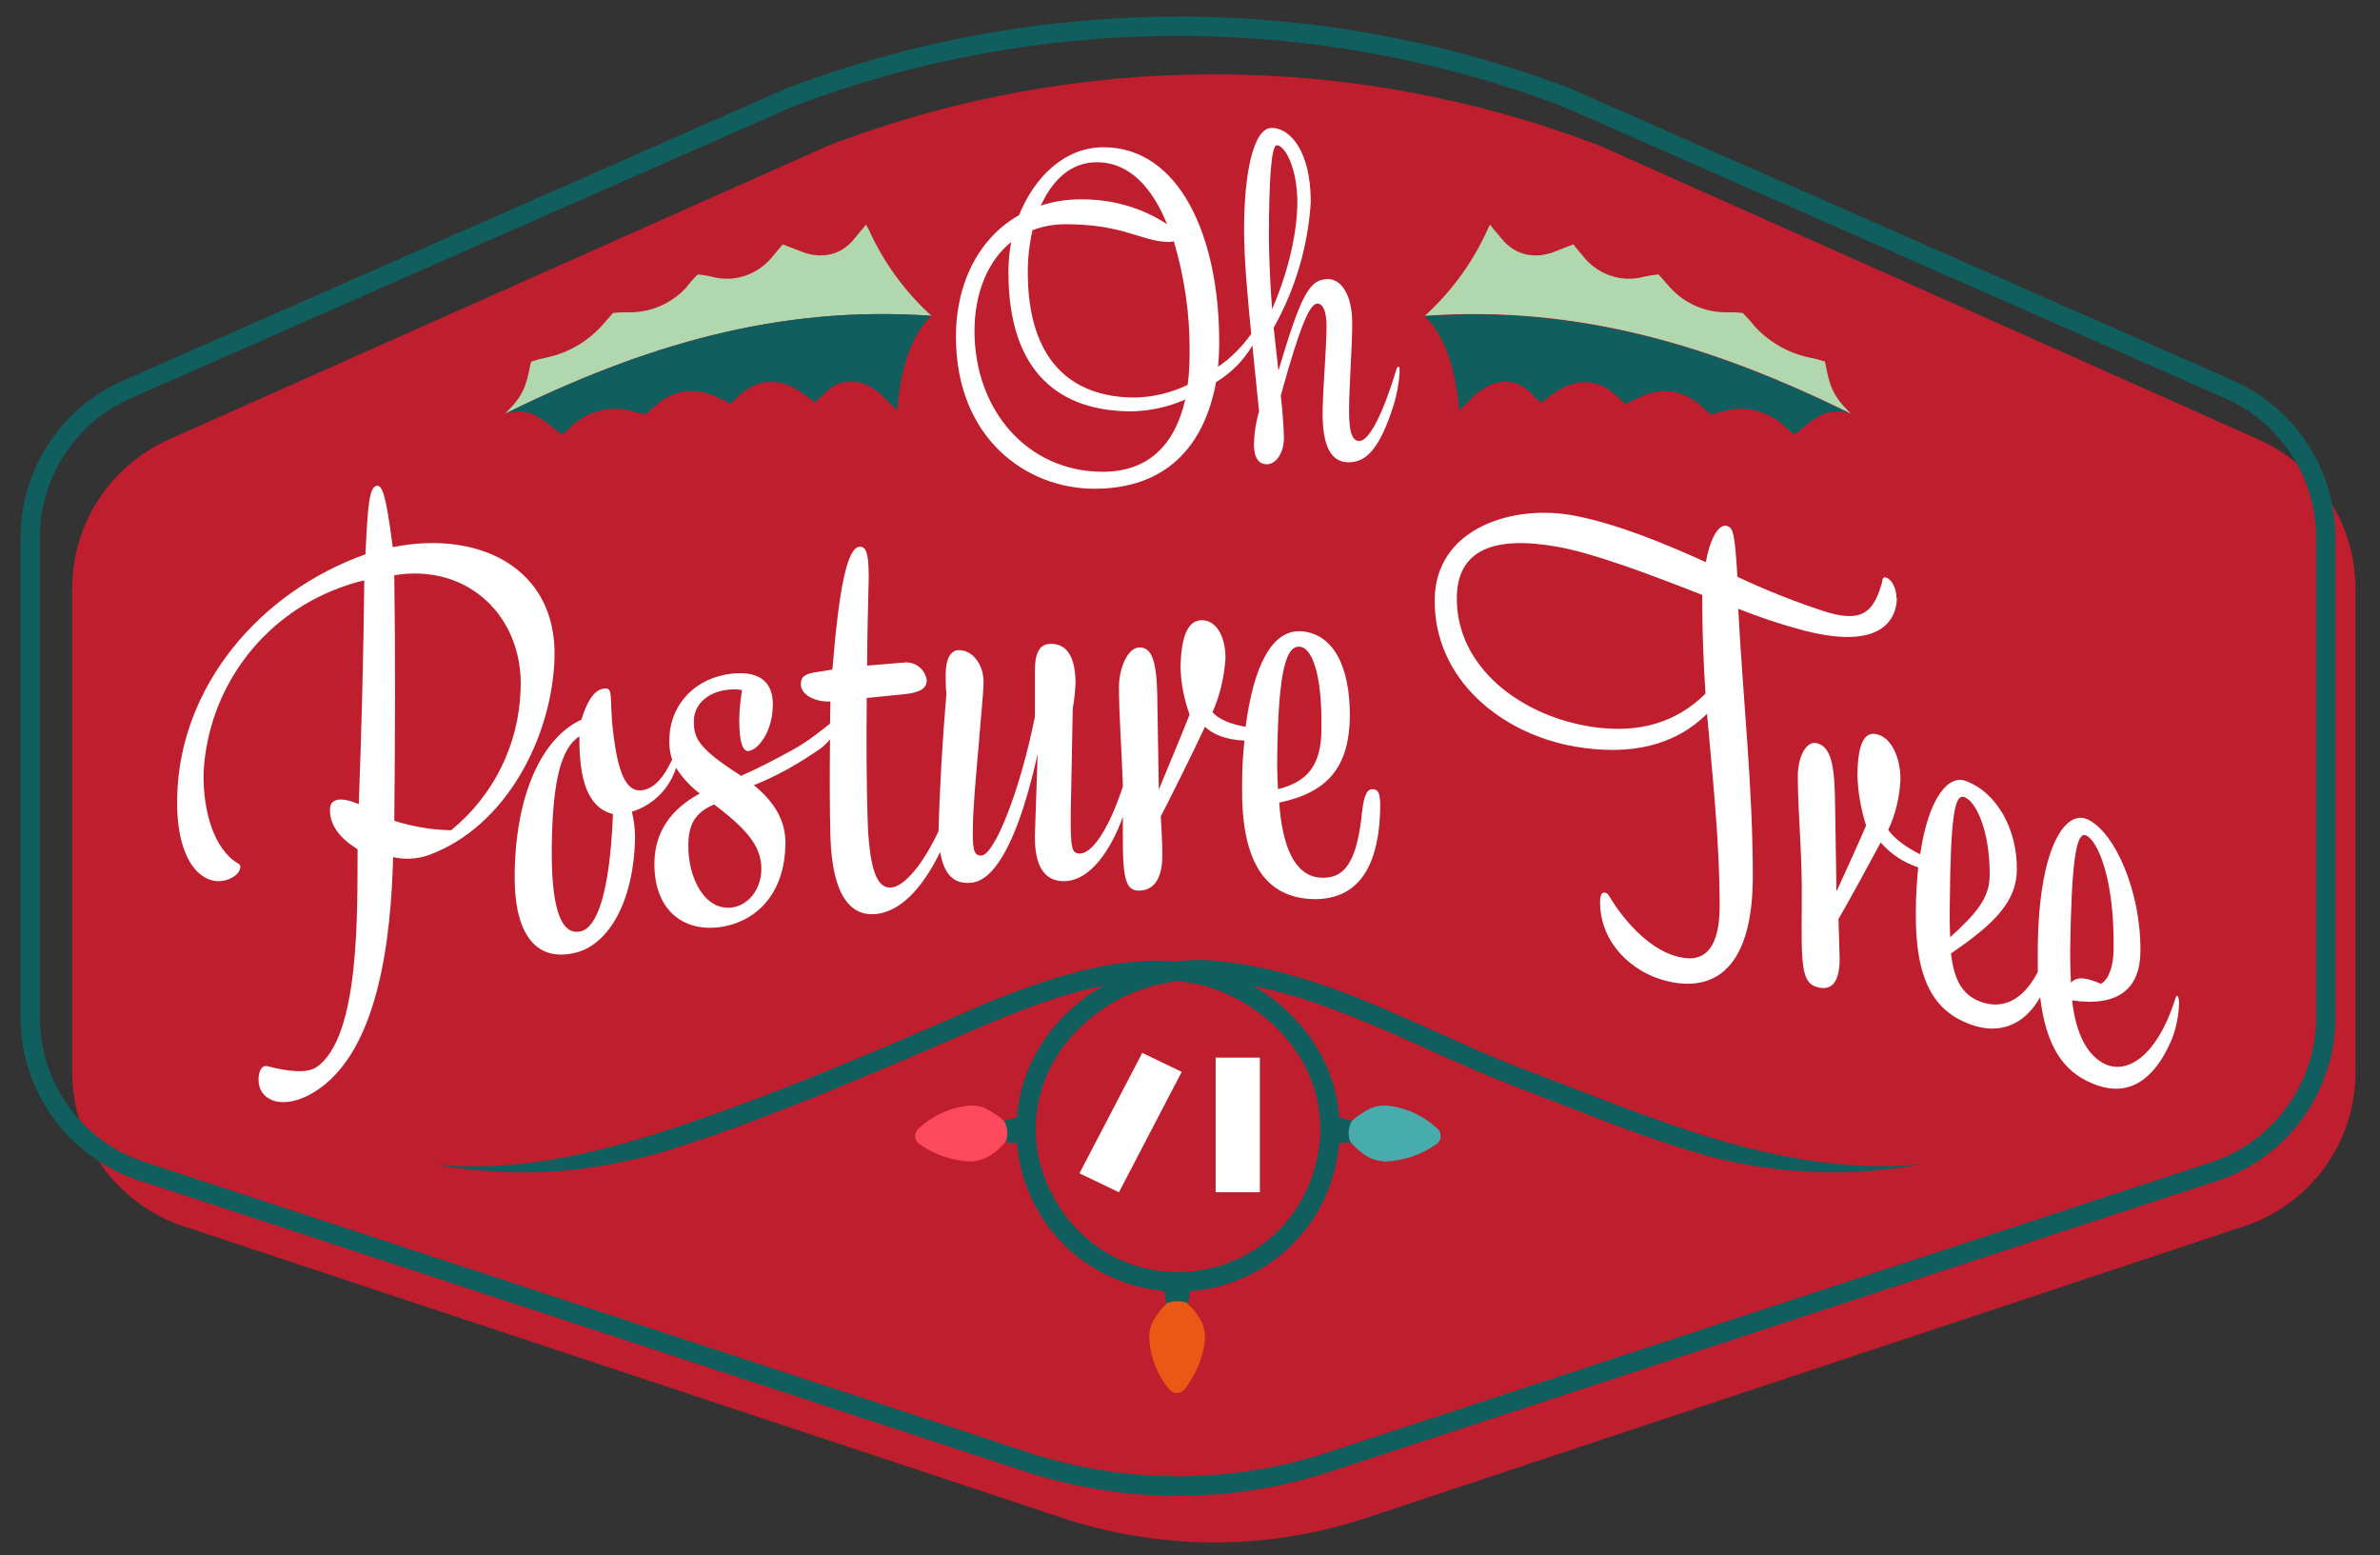
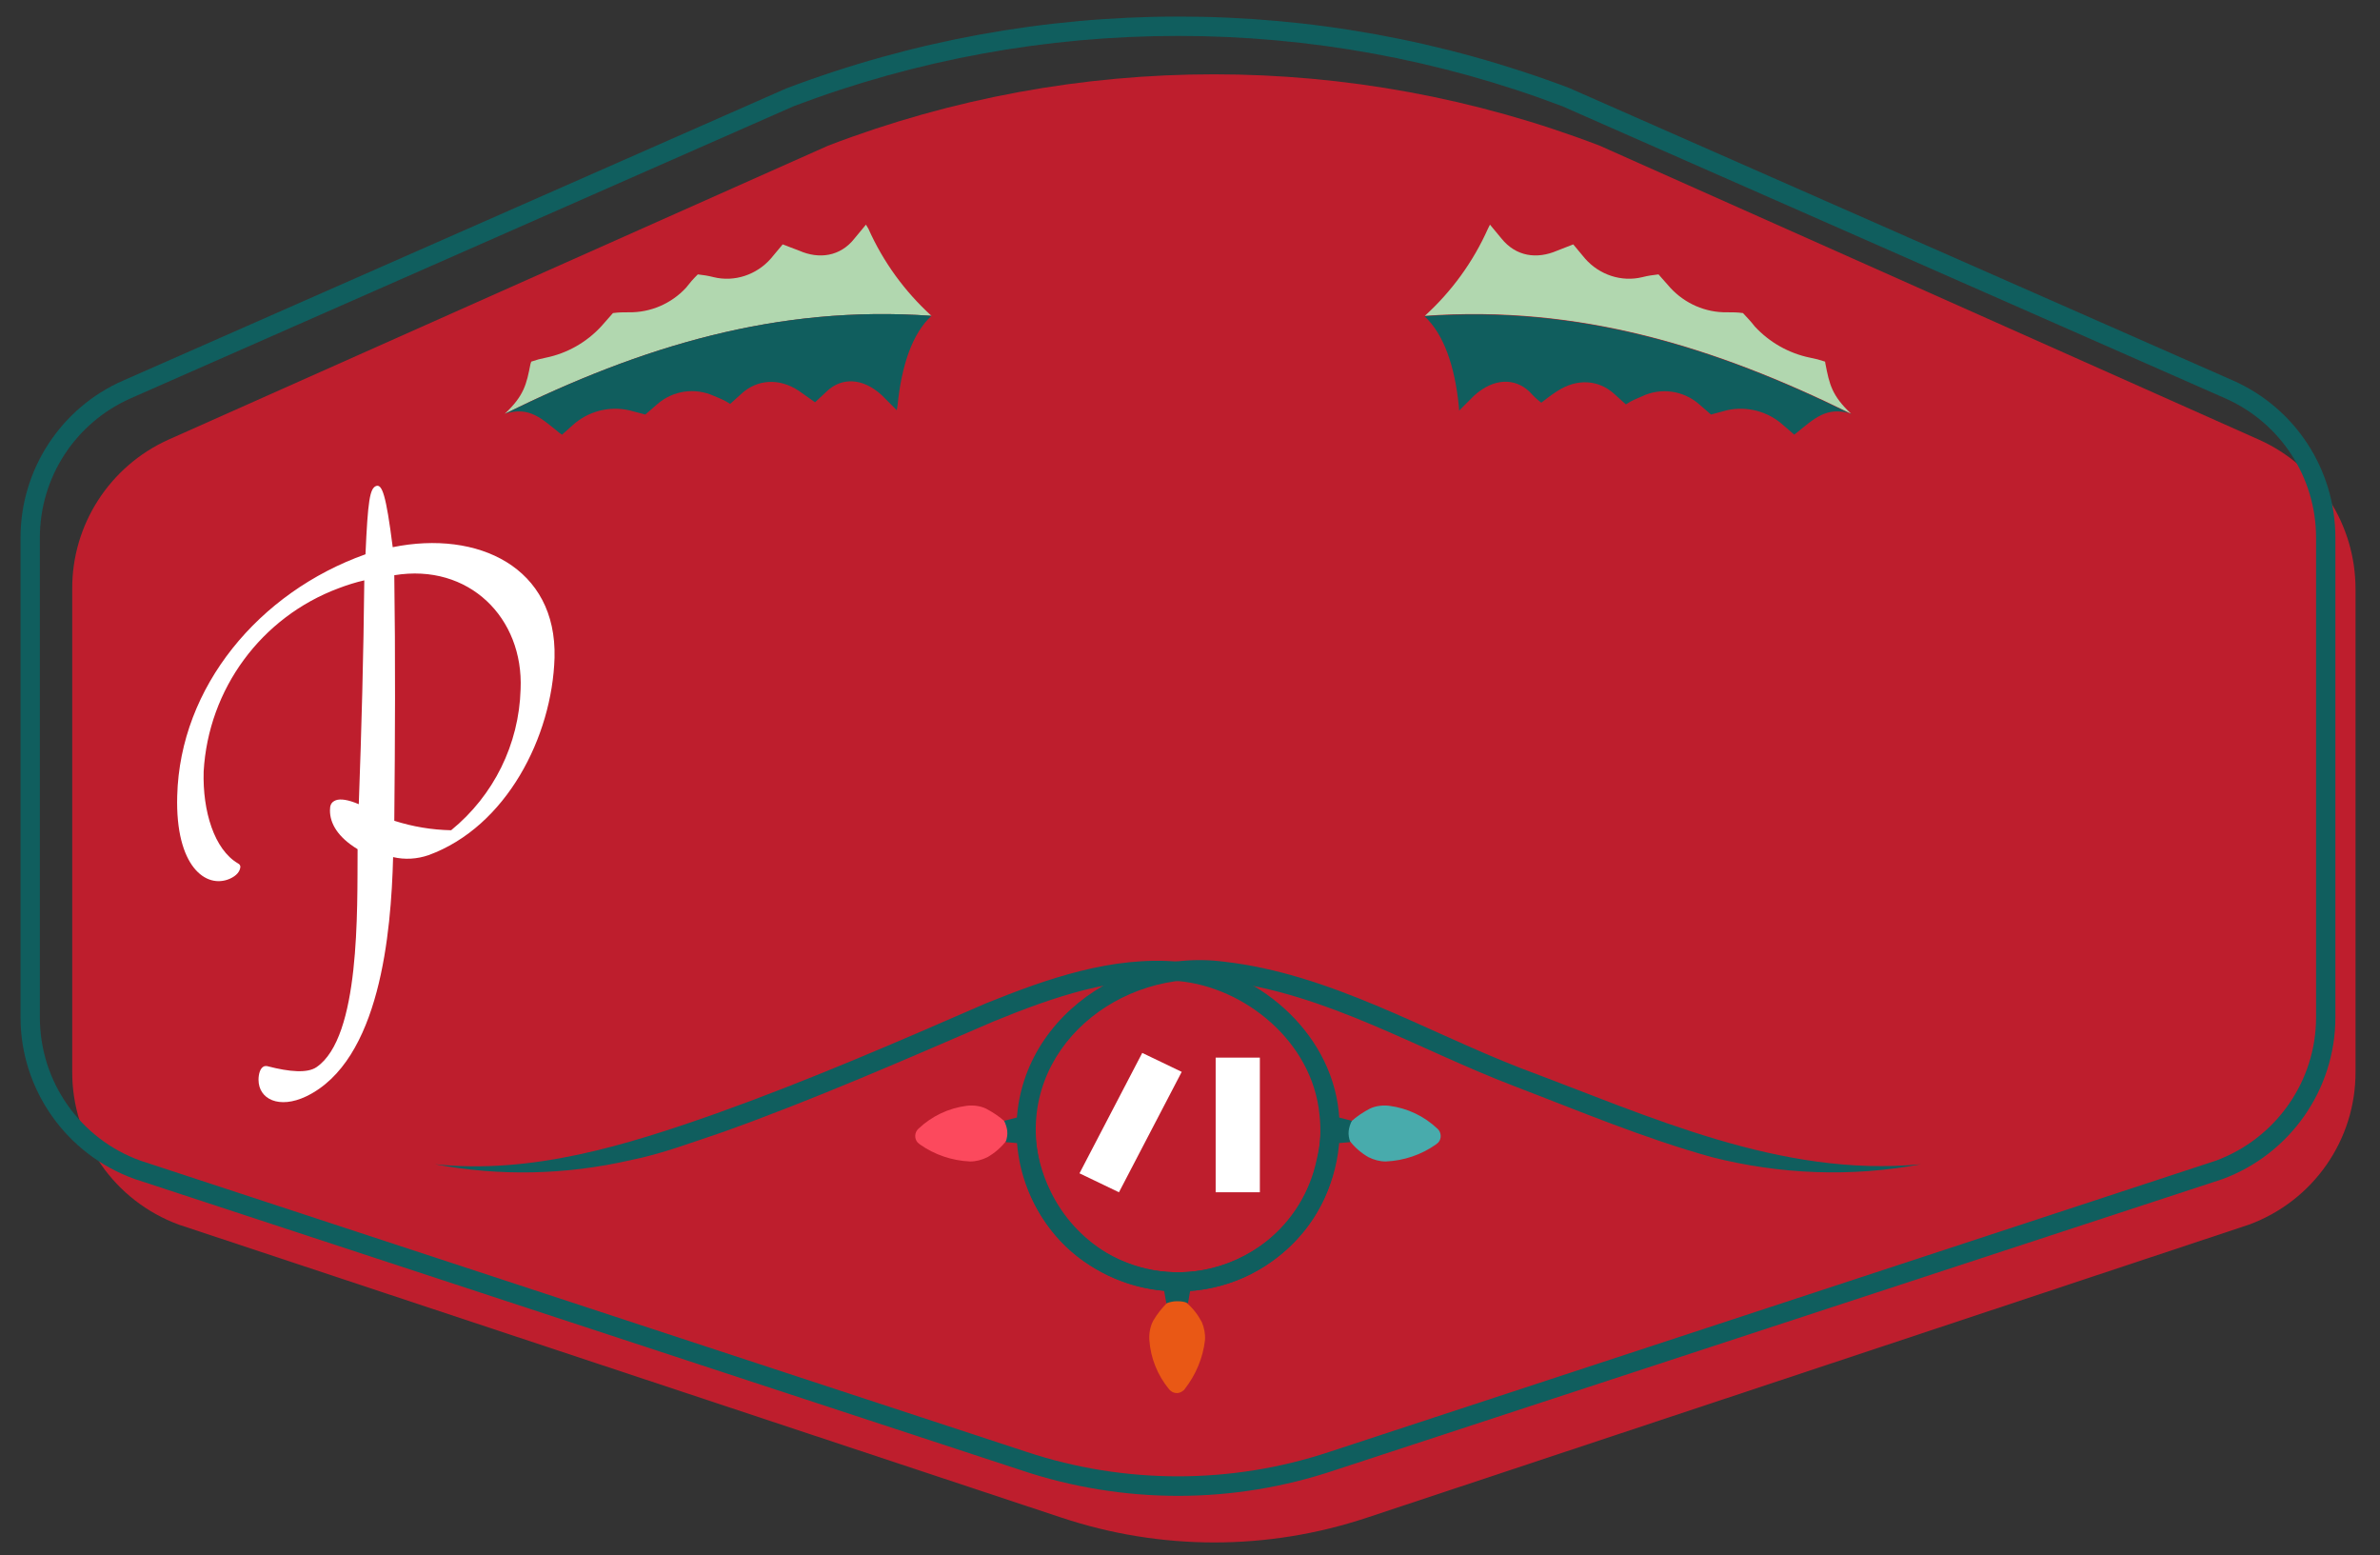
<svg xmlns="http://www.w3.org/2000/svg" xmlns:xlink="http://www.w3.org/1999/xlink" version="1.1" id="Layer_1" x="0" y="0" viewBox="0 0 603 394" xml:space="preserve">
  <rect x="0" y="0" width="603" height="394" fill="#333333" stroke="none" />
  <style type="text/css">.st2{fill:#105e5e}.st3{fill:#fff}.st7{fill:#b1d7af}</style>
  <defs>
    <path id="SVGID_1_" d="M-55-93h708v590H-55z" />
  </defs>
  <clipPath id="SVGID_00000176020344561653701370000006756908577656310714_">
    <use xlink:href="#SVGID_1_" overflow="visible" />
  </clipPath>
  <g transform="translate(0 .4)" clip-path="url(#SVGID_00000176020344561653701370000006756908577656310714_)">
    <path d="M596.8 148.8V271c.1 17.3-10.7 32.8-27 38.8L346.4 384c-25.2 8.4-52.3 8.4-77.5 0L45.3 309.8c-16.3-6-27.1-21.5-27-38.8V148.8c-.1-16.3 9.5-31.1 24.3-37.8l167.2-74.5c62.9-24.1 132.6-24.1 195.5 0L572.4 111c14.9 6.7 24.4 21.5 24.4 37.8" fill="#be1e2d" />
    <path class="st2" d="M298.5 378.5c-13.5 0-27-2.2-39.8-6.5L34 298.2C16.8 292 5.2 275.6 5.2 257.3V135.8c0-17.2 10.2-32.9 26-39.8l168-74c63.9-24.2 134.5-24.3 198.4-.1L565.8 96c15.8 7 25.9 22.6 25.9 39.8v121.5c0 18.3-11.5 34.7-28.7 41L338.2 372c-12.8 4.3-26.2 6.5-39.7 6.5m0-369.8c-33.3 0-66.3 6-97.4 17.8l-168 74c-14 6.2-23 20-23 35.3v121.5c0 16.3 10.2 30.8 25.5 36.3l224.6 73.8c24.8 8.2 51.7 8.2 76.5 0l224.7-73.8c15.2-5.6 25.4-20.1 25.4-36.3V135.8c0-15.3-9-29.1-23-35.3l-168-74c-31.1-11.8-64.1-17.8-97.3-17.8" />
    <path class="st3" d="M289.4 266.3l-15.9 30.5 10 4.8 15.9-30.5-10-4.8zm18.6 35.3h11.2v-34.1H308v34.1zm0 0h11.2v-34.1H308v34.1zm-34.5-4.8l10 4.8 15.9-30.5-10-4.8-15.9 30.5z" />
    <path class="st2" d="M283.5 250.5c-18.8 9.3-26.6 32.1-17.3 50.9 3.1 6.4 8 11.8 14.1 15.5 17.1 10.1 39.2 4.3 49.3-12.8 3.9-6.7 5.6-14.5 4.7-22.2-1.8-18.5-19-32.3-35.8-33.8-16-1.5-32 4.2-46.7 10.2-22.5 9.7-45.3 19.7-68.5 28-7.8 2.6-15.6 5.6-23.7 7.2-16.2 3.7-33 4.1-49.4 1 24.6 2.6 48.5-4.8 71.4-12.9 23.2-8.3 45.6-18 68.3-27.9 15.4-6.2 31.8-12 48.8-10.5 19.2 1.5 38.4 17.3 40.5 38.1 2.4 22.5-13.8 42.7-36.3 45.2-8.7.9-17.4-.9-25-5.3-18.8-10.6-25.4-34.5-14.8-53.3 4.5-8 11.7-14.2 20.4-17.4" />
    <path class="st2" d="M313.5 250.5c20.2 7.5 30.5 29.9 23.1 50.1-2.5 6.8-6.9 12.7-12.6 17.2-17.7 14.1-43.5 11.1-57.6-6.6-4.2-5.2-7-11.4-8.2-18-5.4-30.6 22.9-53.8 52-50 26.9 3.1 50.7 17.5 75.2 27 32.7 12.2 65.7 27.7 101.3 24.3-17.6 3.3-35.7 2.6-53-1.8-17.3-4.8-33.6-11.7-50.1-18-24.6-9.4-47.6-23.5-73.8-26.6-26-3.5-51.6 17-46.8 44.2 3.5 19.6 22.3 32.5 41.8 29 5.9-1.1 11.4-3.6 16.1-7.3 6.5-5.2 11-12.5 12.7-20.7 4.2-17.2-4.2-35-20.1-42.8" />
    <path d="M304.5 334.5c-1-1.9-2.3-3.6-4-5-1.3-1.2-3.4-1.2-4.7 0-1.4 1.4-2.6 2.9-3.6 4.6-.8 1.5-1.1 3.2-1 4.9.3 4.6 2.1 9 5 12.5.9 1.1 2.4 1.3 3.5.4.2-.1.4-.3.5-.5 2.8-3.6 4.6-7.9 5.1-12.4.1-1.5-.2-3.1-.8-4.5" fill="#e95815" />
    <path class="st2" d="M301.6 326.2l-.6 3.5c-.9-.4-1.8-.5-2.8-.5-.9 0-1.8.2-2.6.5h-.1l-.6-3.4 6.7-.1z" />
    <path d="M250.2 292.7c1.9-1.1 3.5-2.5 4.8-4.2 1.2-1.5 1-3.6-.4-4.8-1.4-1.3-3.1-2.4-4.8-3.3-1.5-.7-3.2-.9-4.9-.7-4.6.6-8.8 2.6-12.2 5.8-1 .9-1.1 2.5-.2 3.5.2.2.4.3.6.5 3.7 2.6 8.1 4.1 12.7 4.3 1.5 0 3-.4 4.4-1.1" fill="#fc495d" />
    <path class="st2" d="M258.3 289.2l-3.5-.3c.3-.9.5-1.8.4-2.8-.1-.9-.4-1.8-.8-2.6l3.5-.9.4 6.6z" />
    <path d="M346.7 292.7c-1.9-1.1-3.5-2.5-4.8-4.2-1.2-1.5-1-3.6.4-4.8 1.4-1.3 3.1-2.4 4.8-3.3 1.5-.7 3.2-.9 4.9-.7 4.6.6 8.8 2.6 12.2 5.8 1 .9 1.1 2.5.2 3.5-.2.2-.4.3-.6.5-3.7 2.6-8.1 4.1-12.7 4.3-1.5 0-3-.4-4.4-1.1" fill="#48abac" />
    <path class="st2" d="M338.6 289.2l3.5-.3c-.3-.9-.5-1.8-.4-2.8.1-.9.4-1.8.8-2.6l-3.5-.9-.4 6.6z" />
    <path class="st7" d="M220 57.5l-.6-1-2.9 3.5c-3.6 4.6-9 5.3-14 3.1l-4.2-1.6-3 3.6c-3.6 4.1-9.2 6-14.5 4.7-1.6-.4-2.4-.5-4-.7-1.3 1.3-1.9 2-3 3.4-3.7 4-9 6.3-14.5 6.2-1.6 0-2.4 0-4 .2l-3 3.4c-3.7 4-8.6 6.8-14 7.9-1.5.3-2.2.5-3.7 1l-.2.6c-1 5.1-1.6 8-6.5 12.6 34.5-17 68.9-27.6 108.1-24.8-6.8-6.2-12.2-13.6-16-22.1" />
    <path class="st2" d="M128 104.4c6.2-2 9.4 1.4 13.8 4.9l.6.4 2.8-2.5c3.8-3.4 9.1-4.8 14.1-3.7l4.2 1.1 3-2.6c4-3.5 9.6-4.3 14.4-2.1 1.7.7 2.5 1 4.1 2l3-2.7c3.8-3.4 9.3-4 14.4-.6l4.1 2.9 3-2.8c3.7-3.5 9-3.5 13.9 1l3.8 3.8.2-1.2c1-10 3.7-18.2 8.6-22.7-39.2-2.8-73.6 7.8-108 24.8" />
    <path class="st7" d="M377 57.5l.5-1 2.9 3.5c3.7 4.6 9 5.3 14.1 3.1l4.1-1.6 3 3.6c3.6 4.1 9.2 6 14.5 4.7 1.6-.4 2.5-.5 4.1-.7l3 3.4c3.7 4 8.9 6.3 14.4 6.2 1.6 0 2.5 0 4 .2 1.3 1.4 1.9 2 3 3.4 3.7 4 8.6 6.8 14 7.9 1.5.3 2.3.5 3.8 1l.1.6c1 5.1 1.6 8 6.5 12.6-34.5-17-68.9-27.6-108-24.8 6.8-6.2 12.2-13.6 16-22.1" />
    <path class="st2" d="M469 104.4c-6.3-2-9.5 1.4-13.9 4.9l-.5.4c-1-.8-1.9-1.7-2.9-2.5-3.8-3.4-9.1-4.8-14.1-3.7l-4.1 1.1c-1-.9-2-1.7-3-2.6-4-3.5-9.7-4.3-14.5-2-1.6.7-2.5 1-4 2h-.1l-3-2.7c-3.8-3.4-9.2-4-14.4-.6-1.4.9-2.7 1.9-4 2.9-1.3-1-1.9-1.6-3-2.8-3.7-3.5-9-3.5-14 1l-3.8 3.8-.1-1.2c-1-10-3.8-18.2-8.7-22.7 39.2-2.8 73.6 7.8 108.1 24.8" />
    <path class="st3" d="M99.5 138.2c-1.7-13.4-2.7-16-4.2-15.5-1.6.6-2.1 3.7-2.7 17.3-27 9.6-47 33.6-47.7 61.2-.5 17.9 7.3 23.6 13.3 21 1.8-.8 2.6-1.9 2.7-3 0-.4-.2-.7-.6-.9-6-3.5-9-13.2-8.7-23.3 1.2-20.9 14.6-39.1 34.2-46.4 2.1-.8 4.3-1.5 6.5-2-.2 19-.7 37.8-1.4 56.7-2.8-1.2-4.7-1.4-5.8-1-1.3.5-1.5 1.4-1.5 2.6 0 3.2 1.9 6.7 7 9.8-.1 15.5.7 47.6-10.4 55.2-2.3 1.6-6.9 1.2-12.3-.2-.3-.1-.7-.1-1 0-1 .4-1.4 2-1.4 3.4 0 4.9 5.2 7.5 12.1 4.2 18.7-9 21.5-41.4 22-60.6 3 .7 6.1.5 9-.5 19.7-7.2 31.3-30 31.9-50 .6-22.9-19.4-32.4-41-28m14.8 71.7c-4.9-.1-9.7-.9-14.4-2.4.2-20.7.3-41.5 0-62.2 18.9-3.1 32.8 10.8 32 28.9-.4 13.9-6.8 26.9-17.6 35.7" />
-     <path class="st3" d="M347.9 199.5c-1.3-.1-2.3 1-2.8 5.8-1.3 12.6-4.4 17.1-10.7 16.6s-9.5-7.7-10.3-19c12.5-2.6 17.7-9.2 17.9-21.7.1-13.3-4.5-21.2-12.4-21.7-7.3-.4-12 8.7-14 24.2-4.1-.7-6.9-2-8.4-3.7 1.9-4.3 3-9 3.3-13.7 0-5.3-2.2-9.5-5.9-9.6-2.5 0-5.3 1.7-5.5 11.9.1 4.1.9 8.1 2.3 12-2.3 5.9-5.4 13.1-7.8 19l-.4-24.2c-.2-9-1.6-11.8-4.5-11.8s-5.1 5-5.2 9.8c0 7.5.7 16 1 25.4-3.5 10.7-7.7 16.9-10.8 17-2.2 0-2.5-1-2.4-10.8l.5-26c.4-2.1.6-4.2.7-6.3 0-6.7-2.2-10.2-6.5-10-2.7.1-3.8 2.4-3.8 6.9v11.6c-3.9 19.3-10.3 34.9-13.5 35.1-2.2.2-2.3-2.2-2.2-7.4 0-4.3.8-13 1.5-21 .5-6.6 1.2-13 1.2-15.6 0-4.4-2.9-8.3-6.6-8-1.7.2-3 2.1-3 6.1 0 .8 0 3.9.2 4.8-1 11.6-1.7 23.3-2 34.9-3.8 8.2-8.6 14-11.9 14.3-3.6.4-5.4-4.2-6-15.1-.4-10.2-.4-24-.3-31.7v-1.2l9-.9c4.5-.4 6.2-1.5 6.2-3.6-.4-2.7-2.7-4.6-5.4-4.5l-9.7.8c0-7.9.3-17.4.4-22.2 0-5.8-.5-8.1-2.4-7.9-3 .4-5.1 10-6.8 31.1l-3.7.6c-3.2.4-4.3 1.2-4.3 3.1 0 2.4 3 4.5 7.5 4.4l-.1 5.6c-1.4 1-4.7 4-9.4 6.6-4.6 2.5-7.7 4.2-13.3 6.7v-.2c-11-7-11.8-9.6-11.8-13.7 0-4.2 3.3-7 7.4-7.8 1.6-.3 3.2-.4 4.8-.1-.4 2.6-.7 5.2-.7 7.8 0 5 .8 8 2.5 7.6 2.4-.4 6-5 6-11.7.1-6.1-3.9-9.1-12.1-7.6-8.7 1.7-14 8.5-14.1 16.2-.1 1.8.1 3.6.7 5.3-2.2 4.6-4.4 7.1-7.2 7.7-4.6 1-6.6-4.7-7.8-15.1-1-8.4.4-11.3-2.7-10.5-2.1.5-3.8 3-5.3 7.8-10 4.6-16.7 19-16.9 39.2-.2 14 4.7 22.5 15.5 19.8 8.1-2 14.7-12.6 15-29.2 0-2.2-.3-4.4-.8-6.5 5.3-1.6 9.5-5.8 11.2-11.1 1.6 2.5 3.6 4.7 6 6.5-7 3.8-11.4 9.4-11.5 17.6-.1 12.7 8.2 17.8 17.5 16.1 9.5-1.8 15.6-9.5 15.7-21 .1-5.4-2.5-10.4-8-14.8 6-2.4 11.6-5.6 16.9-9.3.9-.7 1.7-1.5 2.4-2.3-.1 8.5-.1 17.3.1 24.8.5 14.8 5.1 20.2 11.8 19.4 5.6-.7 11.2-5.8 16-15.7 1 5.8 3.5 8.2 7.8 7.8 3.6-.2 10.6-4.4 16.9-32.6l-.7 20.6c-.1 7.6 2.3 11.8 7.7 11.6 6.6-.3 11.7-8.3 14.6-16.3-.1 13.8 0 18.7 4 18.7 5.1 0 6-5.2 6-9 0-2.8-.2-6.2-.4-9.8 3.3-6.4 8-15.9 11.2-22.7 2 1.9 5.3 3.3 10 3.5-.4 3.5-.6 7.4-.6 11.6-.2 17.3 4.7 27.6 17 28.5 11 .7 17.8-6.2 18-23.5 0-3.1-.4-4.2-1.8-4.3m-200.7 36c-4.2 1-7.6-3.4-7.4-21.4.2-16.9 2.4-25 7-28-.1 11 2.1 18.1 8.5 19.7-.8 20.2-4.1 28.7-8.1 29.7m45.7-15.7c0 4.3-2.6 8.7-7 9.6-7.4 1.3-11.6-7.6-11.5-15.7 0-5 1.6-8 5.8-10 .2 0 .4-.1.5-.3h.3c7.7 5.9 12 10.3 11.9 16.4M323.6 191c.3-22.7 2.5-27.8 5.7-27.6 2.8.2 5.7 6 5.5 20.7 0 9.5-3.6 13.5-11 15.4 0 0-.3-4.2-.2-8.5m156.9-39.9c0-2.8-1.4-4.8-2.6-5.2-.6-.2-1 .1-1 1-2.1 7.7-5 10.4-13.9 7.8-7.8-2.5-15.4-5.5-22.8-9-.7-11.4-1.1-12.5-2.8-12.9-1.5-.4-3.9 2-5.2 9.2-11-5-22.4-9.6-32.9-11.7-15.6-3.2-35.8 2.9-35.8 21.4-.1 19.8 16.6 33.7 35.5 37 14.1 2.4 25.3-.2 33.5-8.3 1.4 16.1 3.2 32.5 3.2 48.6 0 10.2-3.4 14.7-10.3 13-6.5-1.4-13.3-8-17.8-15.6-.2-.4-.6-.6-1-.7-.9-.2-1.2 1-1.2 2.3-.1 10 7.7 18 17.3 20.2 13.5 3 21.4-5.7 21.4-26.7 0-22.4-2.5-45.1-3.7-67.7 5.3 2.1 10.4 3.8 14.8 5 22 6.3 25.3-2.8 25.4-7.7m-79 32.3c-16.5-3-32.5-14.8-32.5-32.2 0-12.3 9.3-16 25.5-13.1 9.1 1.6 23.2 6.9 36.7 12.2v3.2c0 6.2.3 13.8.8 21.8-8.9 8.8-19.7 10.1-30.6 8.1" />
-     <path class="st3" d="M551.7 251.9c-.3-.2-.5.5-.8 1.4-4.4 13.5-11.7 18.4-17.4 15.9-4.7-2.1-7.6-7.9-8.5-16.2 11.7 1.7 17.2-3 17.3-12.3.2-15.2-6.5-30.5-13.5-33.6-5.6-2.4-12.2 7.3-12.5 32.2v6.5c-3.8 7.3-9 9.6-14.6 7.5-4.5-1.7-6.6-5.4-7.4-12.2 11.5-7.8 16.6-13.4 16.7-21.2.1-10.3-5.1-19.6-13-22.5-4.3-1.6-9.4 4.2-11.5 18.6-4-2-6.7-4.2-8.1-6.2 1.9-4 2.9-8.4 3.1-12.8 0-5.3-2.1-10.2-5.6-11.3-2.4-.8-5.2 0-5.3 10.2.1 4.3.9 8.7 2.2 12.8-2.2 5.2-5.2 11.6-7.5 16.7l-.4-24.3c-.2-9-1.5-12.3-4.4-13.2s-5 3.5-5 8.3c0 9.4 1.2 20.4 1 32.7-.1 14.5-.2 19.6 3.8 20.7 5 1.5 5.8-3.4 5.8-7.2l-.3-10c3.1-5.4 7.6-13.6 10.7-19.4 2.5 2.9 5.8 5.1 9.5 6.3-.3 3.3-.6 7-.6 11.2-.2 17.6 4.8 25.2 13.6 28.5 7.4 2.8 13.8.4 17.9-6.8 1.5 12.5 5.9 18.7 12.9 21.7 7.9 3.5 15.2 1.1 20.4-10.9 1.2-3 1.8-6.2 1.9-9.4 0-.8-.2-1.6-.4-1.7M494 228.6c.2-22.1 1.2-28 3.7-27.1 3 1.1 6.5 8.7 6.4 19.8 0 5.8-3.4 9.7-10 15.7 0 0-.2-4.1-.1-8.4m30.5 12.2c.3-22 1.4-30.7 4-29.6 2.9 1.2 7.3 10.9 7 29 0 3.5-1 7.4-3.2 8.6-3.3-1.4-5.9-2.1-7.6-.3 0 0-.2-3.4-.2-7.7M354.3 92.5c-.2 0-.4.2-.6 1-3 9.9-6.6 17.8-9.3 17.8-1.5 0-2.6-1.3-2.6-7.7 0-6 .8-16 .8-22.1 0-7.6-3-11.2-6.1-11.2-4.7 0-6.8 3.7-12.6 23.2l-1.2-10.9c5.5-9.8 8.7-20.6 9.4-31.8 0-13.2-5.4-18.8-9.9-18.8-4.7 0-7 11.7-7 25.8 0 7.6.9 17 1.8 26.3v.1c-2.3 3.2-5.1 6.1-8.4 8.3.2-2.1.3-4.2.3-6.3 0-26.8-10.1-49.3-29.3-49.3-10 0-17.6 7.7-21.4 17.2-9.8 5.5-16 16.7-16 30.8 0 25.7 17.8 38.5 35.1 38.5 18 0 27.8-10.6 30.8-27 3.8-2.3 7-5.5 9.2-9.3l1.7 16.7c-.8 2.7-1.2 5.4-1.3 8.2 0 4.3 1.7 5.2 3.3 5.2 2 0 4.3-2.4 4.3-6.8-.1-3.5-.4-7.1-.8-10.6 5-18.1 7.4-23.3 9.3-23.3 1.4 0 2.3 2 2.3 5.8 0 5.2-1 16.5-1 22.1 0 9.7 3 12.3 6.6 12.3 4.5 0 7.9-3.5 11.4-14.5.8-2.6 1.3-5.4 1.5-8.1 0-1.2 0-1.6-.3-1.6m-76.4-51.8c8.4 0 14.1 6.6 17.8 15.7-6.5-4.3-14.2-6.4-22-6.3-3.4 0-6.8.5-10 1.6 2.9-6.4 7.5-11 14.2-11m1.5 78.4c-19 0-32.5-15.5-32.5-35.7 0-9.4 3.3-17.7 9.3-22.5-.5 2.5-.7 5.1-.7 7.7 0 25.7 13.3 35.2 31.2 35.2 4.7-.1 9.3-1.1 13.6-3-2.7 11.8-9.6 18.3-20.9 18.3m21.5-22c-4.2 2-8.7 3.1-13.3 3.2-16 0-27.2-9.2-27.2-31.8 0-3.6.4-7.1 1.2-10.6 2.7-1 5.5-1.5 8.3-1.5 15.2 0 19.3 4.5 26.5 4.5.3 0 .7-.1 1-.2 2.7 9.1 4.1 18.6 4 28.1 0 2.8-.1 5.6-.5 8.3m20.6-37.3c0-13.5.5-23.4 2-23.4 2 0 5.2 5.6 5.2 14.5 0 6.8-2 17-6.4 27-.4-5-.8-13.1-.8-18.1" />
  </g>
</svg>